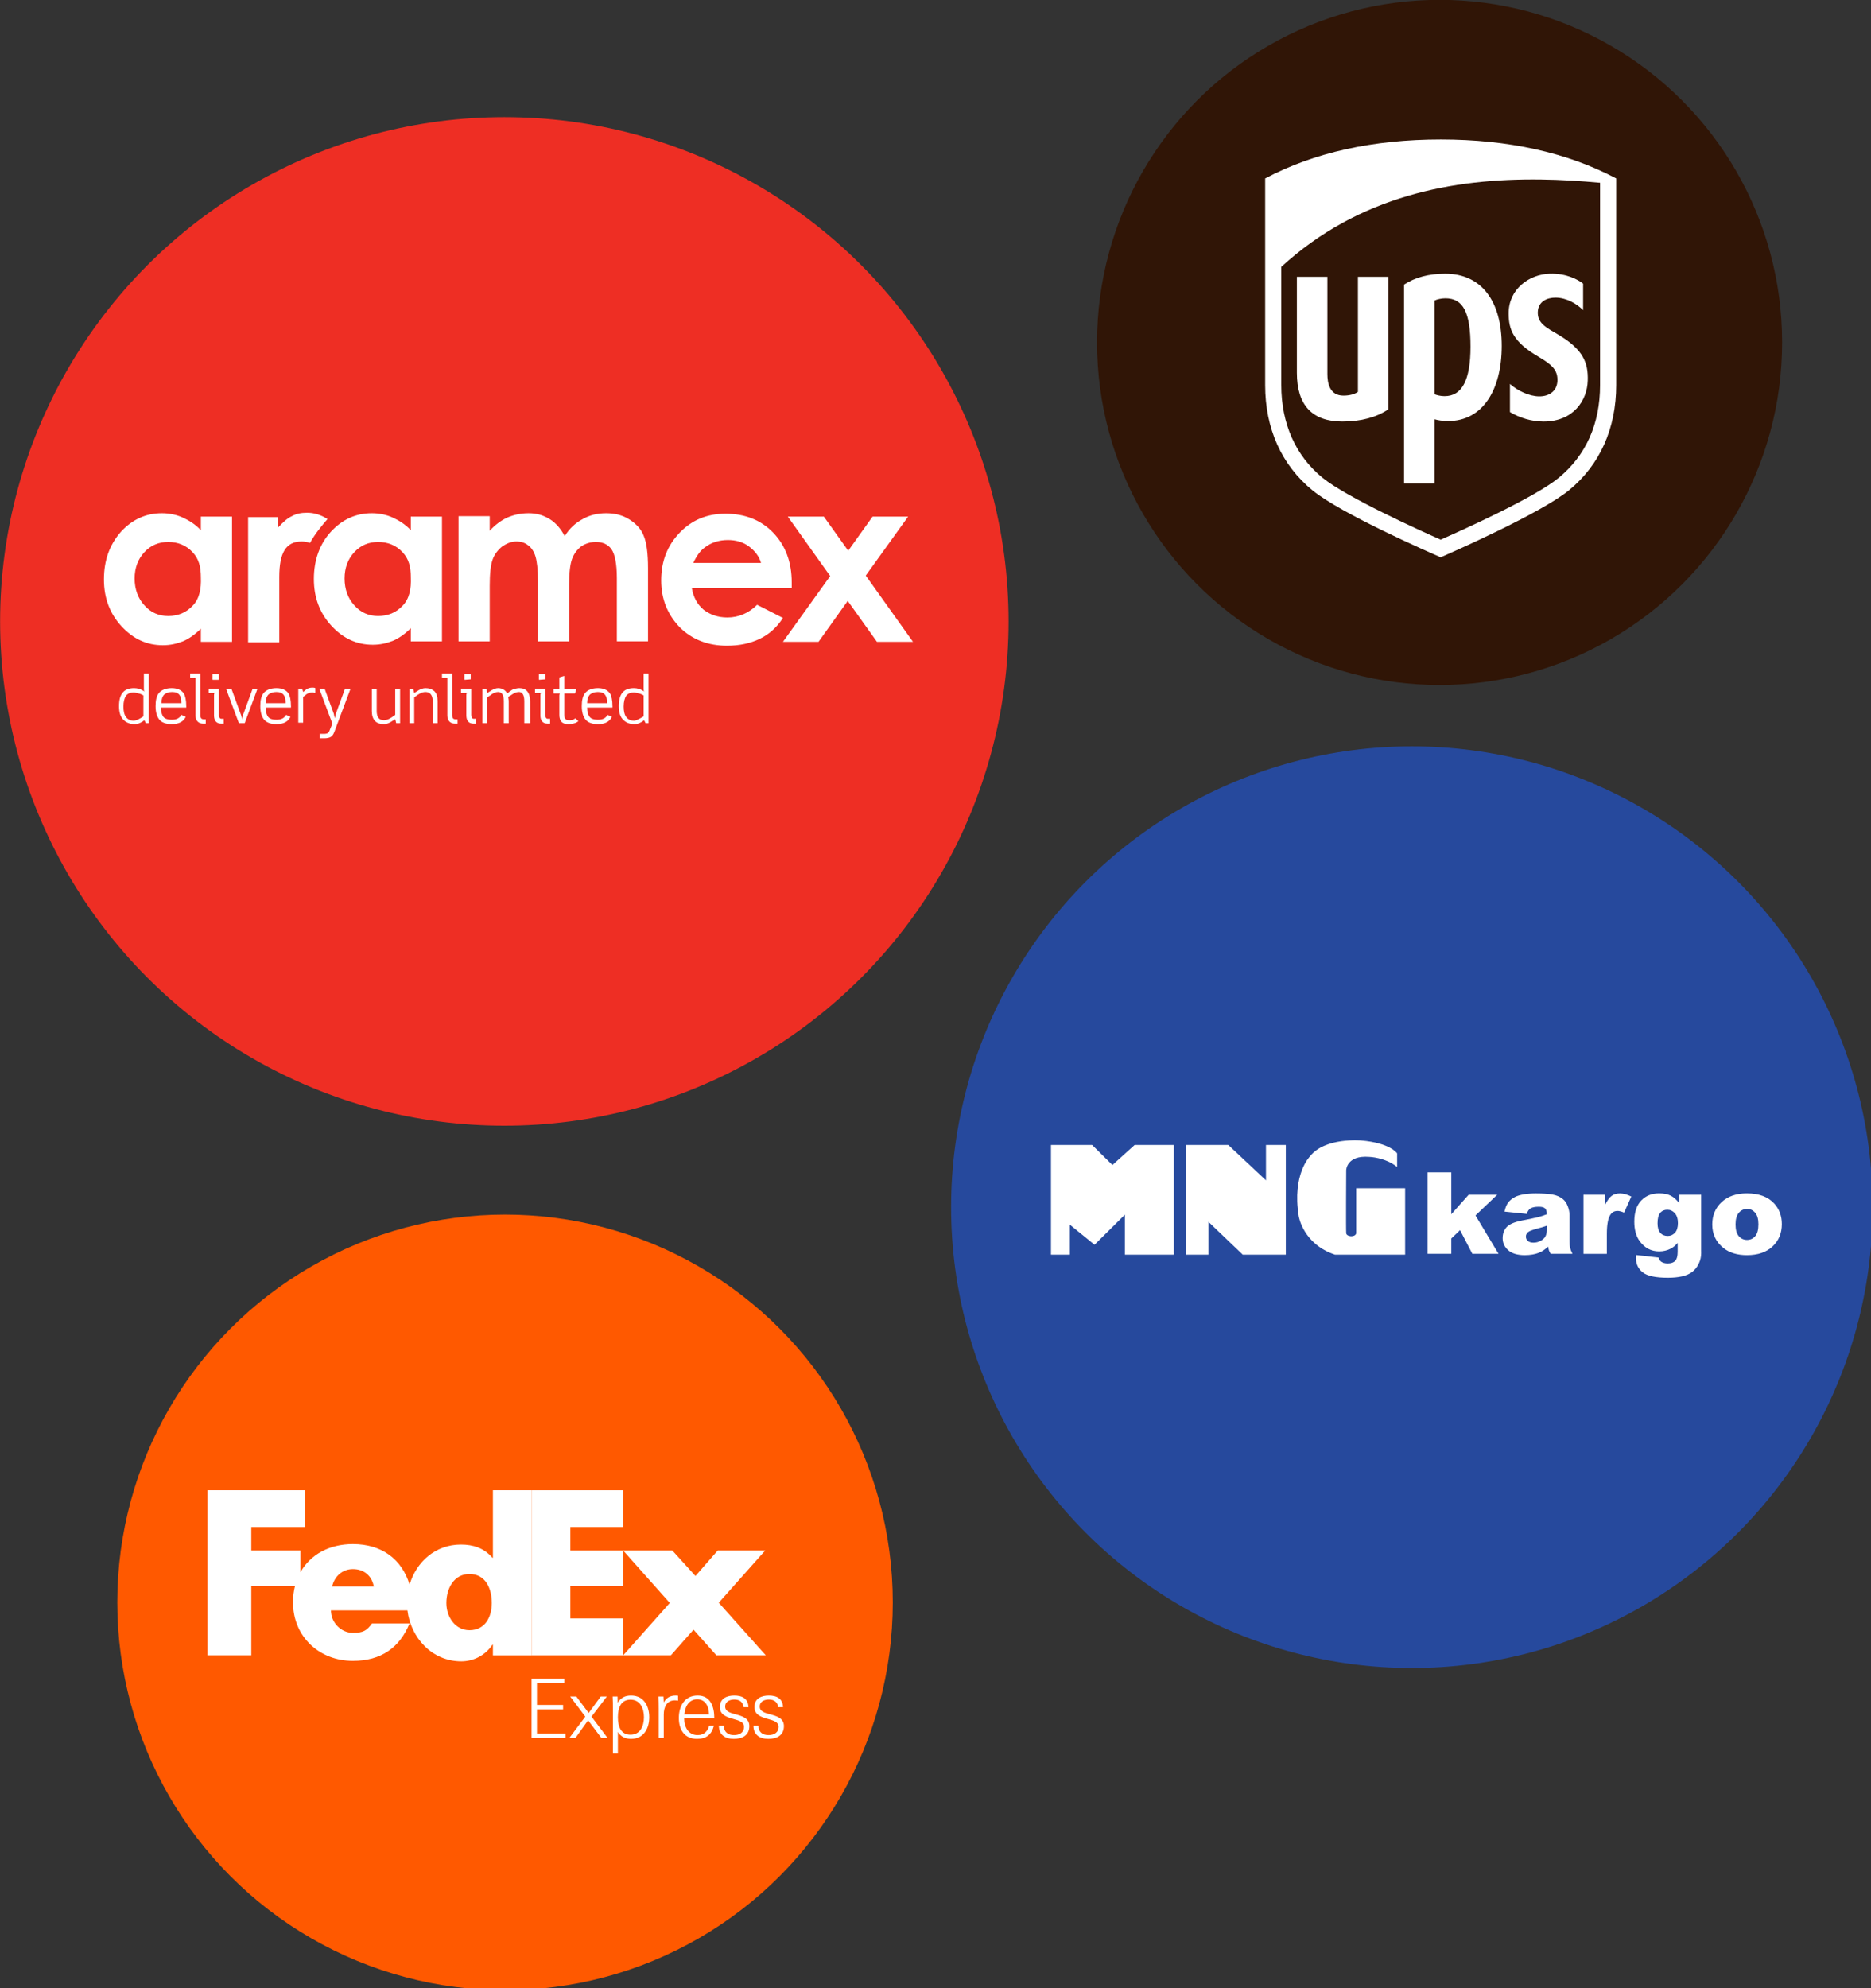
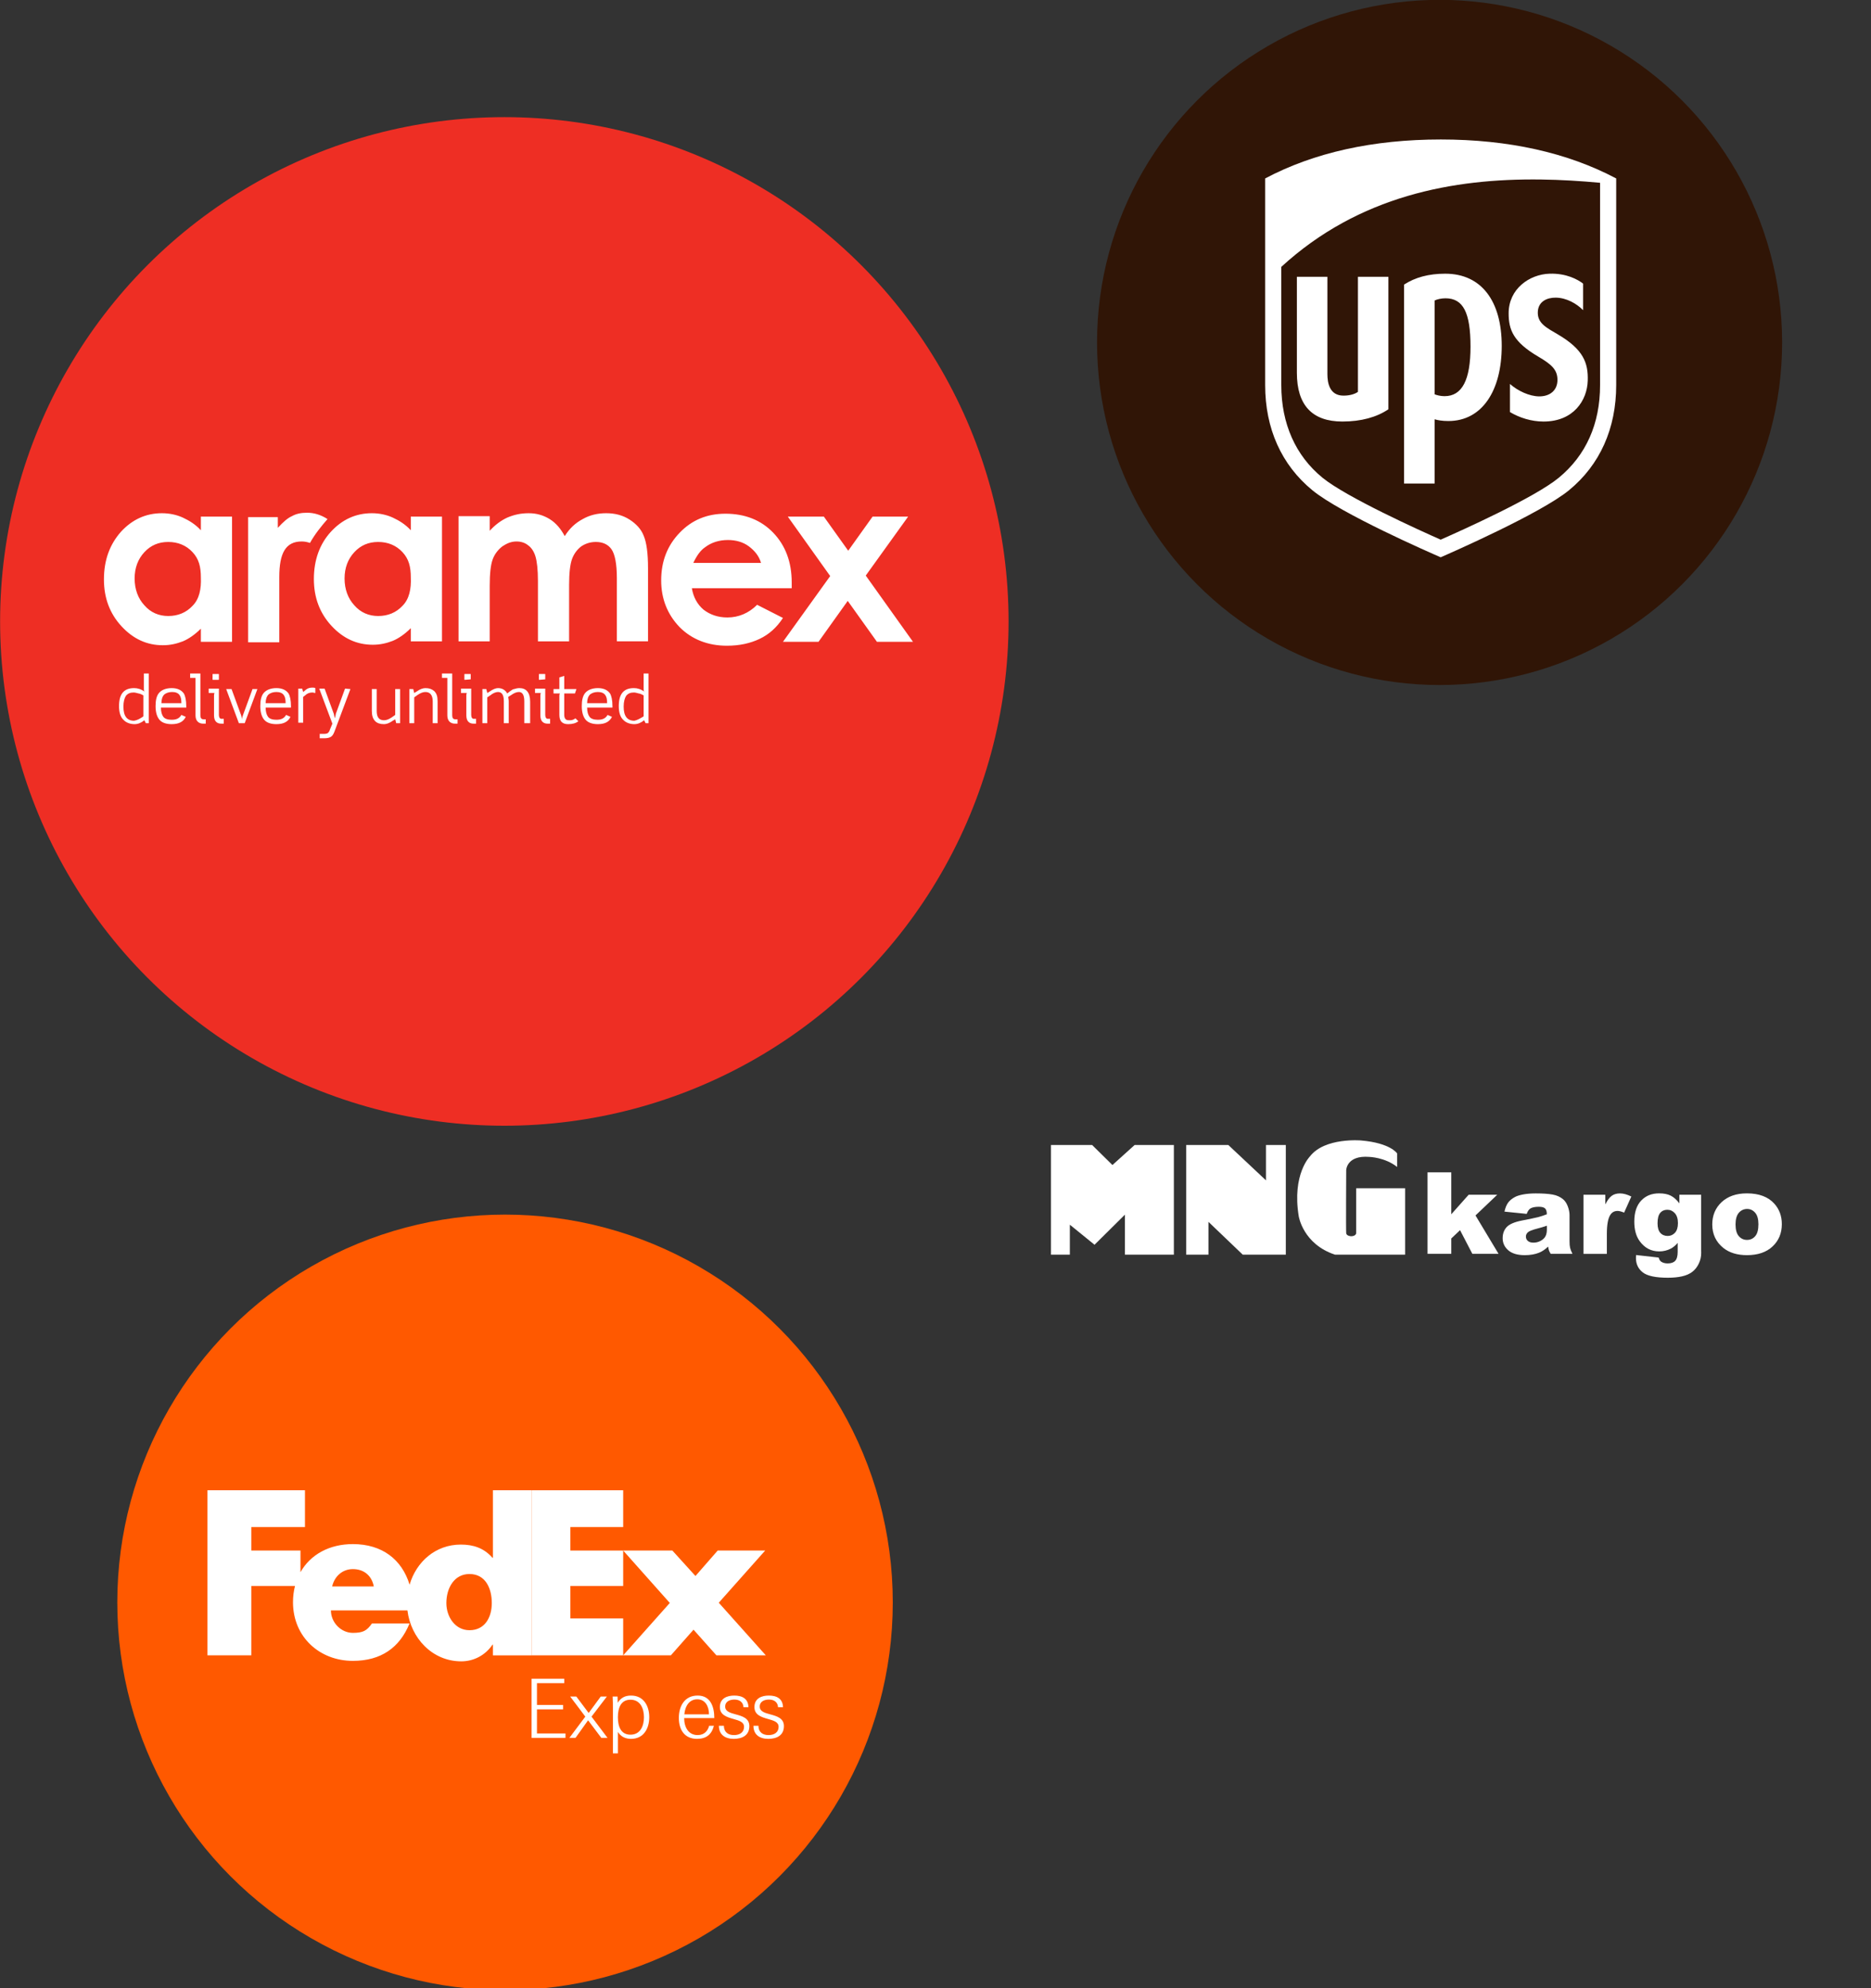
<svg xmlns="http://www.w3.org/2000/svg" width="53.803mm" height="57.168mm" viewBox="0 0 53.803 57.168" version="1.1" id="svg1994">
  <rect x="0" y="0" width="53.803" height="57.168" fill="#333333" stroke="none" />
  <defs id="defs1991">
    <clipPath id="clip0">
      <rect width="173.54" height="32.62" fill="#ffffff" id="rect901" x="0" y="0" />
    </clipPath>
    <clipPath id="clip0-7">
      <rect width="173.54" height="32.62" fill="#ffffff" id="rect901-6" x="0" y="0" />
    </clipPath>
    <clipPath id="clip0-3">
      <rect width="173.54" height="32.62" fill="#ffffff" id="rect901-9" x="0" y="0" />
    </clipPath>
    <clipPath id="clip0-8">
      <rect width="173.54" height="32.62" fill="#ffffff" id="rect901-4" x="0" y="0" />
    </clipPath>
  </defs>
  <g id="layer1" transform="translate(-76.165,-112.975)">
    <g id="g4271" transform="matrix(0.29,0,0,0.29,72.108,112.283)">
      <g id="g4261">
        <linearGradient gradientTransform="matrix(1,0,0,-1,0,128)" gradientUnits="userSpaceOnUse" id="SVGID_1_" x1="14" x2="114" y1="64" y2="64">
          <stop offset="0" style="stop-color:#6CB7E9" id="stop4254" />
          <stop offset="1" style="stop-color:#78C3EB" id="stop4256" />
        </linearGradient>
        <circle cx="64" cy="64" r="50" style="fill:#ee2e24;fill-opacity:1" id="circle4259" />
      </g>
      <g id="g1747" transform="matrix(0.483,0,0,0.483,19.466,47.281)">
        <path style="fill:#ffffff" d="m 29.9,15.9 c -1.1,-1.2 -2.4,-2 -3.7,-2.6 -1.3,-0.6 -2.8,-0.9 -4.3,-0.9 -3.3,0 -6.1,1.3 -8.4,3.8 C 11.2,18.8 10,22 10,26 c 0,3.8 1.2,7 3.6,9.6 2.4,2.6 5.2,3.9 8.5,3.9 1.5,0 2.8,-0.3 4.1,-0.8 1.2,-0.5 2.5,-1.4 3.7,-2.6 v 2.7 h 6.4 V 13.1 h -6.4 z m -1.7,15.5 c -1.3,1.4 -3,2.1 -5,2.1 -1.9,0 -3.6,-0.7 -4.9,-2.2 -1.3,-1.4 -2,-3.3 -2,-5.5 0,-2.2 0.7,-4 2,-5.4 1.3,-1.4 2.9,-2.1 4.9,-2.1 2,0 3.7,0.7 5,2.1 1.3,1.4 1.7,3 1.7,5.2 0.1,2.3 -0.3,4.4 -1.7,5.8 z M 73,15.9 c -1.1,-1.2 -2.4,-2 -3.7,-2.6 -1.3,-0.6 -2.8,-0.9 -4.3,-0.9 -3.3,0 -6.1,1.3 -8.4,3.8 -2.3,2.5 -3.5,5.8 -3.5,9.7 0,3.8 1.2,7 3.6,9.6 2.4,2.6 5.2,3.9 8.5,3.9 1.5,0 2.8,-0.3 4.1,-0.8 1.2,-0.5 2.5,-1.4 3.7,-2.6 v 2.7 h 6.4 V 13.1 H 73 Z m -1.7,15.5 c -1.3,1.4 -3,2.1 -5,2.1 -1.9,0 -3.6,-0.7 -4.9,-2.2 -1.3,-1.4 -2,-3.3 -2,-5.5 0,-2.2 0.7,-4 2,-5.4 1.3,-1.4 2.9,-2.1 4.9,-2.1 2,0 3.7,0.7 5,2.1 1.3,1.4 1.7,3 1.7,5.2 0.1,2.3 -0.3,4.4 -1.7,5.8 z m 46.6,-17.7 c -1.4,-0.9 -3,-1.3 -4.8,-1.3 -1.8,0 -3.4,0.4 -4.8,1.2 -1.5,0.8 -2.7,1.9 -3.7,3.5 -0.8,-1.5 -1.8,-2.7 -3.1,-3.5 -1.3,-0.8 -2.7,-1.2 -4.3,-1.2 -1.6,0 -3,0.3 -4.4,0.9 -1.3,0.6 -2.5,1.5 -3.6,2.7 v -3 h -6.4 v 25.7 h 6.4 V 27.3 c 0,-2.5 0.2,-4.3 0.6,-5.4 0.4,-1.1 1.1,-2 2,-2.7 0.9,-0.6 1.8,-1 2.9,-1 1,0 1.8,0.3 2.4,0.8 0.7,0.5 1.2,1.3 1.5,2.3 0.3,1 0.5,2.7 0.5,5 v 12.4 h 6.4 V 27.1 c 0,-2.4 0.2,-4.2 0.6,-5.3 0.4,-1.1 1.1,-2 1.9,-2.6 0.9,-0.6 1.9,-0.9 3,-0.9 1.4,0 2.5,0.5 3.2,1.5 0.7,1 1.1,3 1.1,5.9 v 13 h 6.4 v -15 c 0,-3.1 -0.3,-5.3 -0.9,-6.7 -0.5,-1.3 -1.5,-2.4 -2.9,-3.3 z m 26.2,17.5 c -1.7,1.7 -3.8,2.6 -6.1,2.6 -2,0 -3.6,-0.6 -4.9,-1.6 -1.3,-1.1 -2.1,-2.6 -2.4,-4.4 h 20.5 v -1.2 c 0,-4.2 -1.3,-7.6 -3.8,-10.2 -2.5,-2.6 -5.8,-3.9 -9.8,-3.9 -3.8,0 -6.9,1.3 -9.4,3.9 -2.5,2.6 -3.8,5.8 -3.8,9.8 0,3.8 1.3,7 3.8,9.6 2.5,2.5 5.8,3.8 9.7,3.8 2.6,0 4.8,-0.5 6.7,-1.4 1.9,-0.9 3.5,-2.3 4.8,-4.3 z M 133.4,19.4 c 1.3,-1 2.9,-1.5 4.7,-1.5 1.6,0 3.1,0.4 4.3,1.3 1.2,0.9 2.1,2 2.5,3.4 H 131 c 0.7,-1.5 1.5,-2.6 2.4,-3.2 z m 33,5.8 8.7,-12.1 h -7.3 l -5,7 -5,-7 h -7.4 l 8.7,12.2 -9.7,13.5 h 7.3 l 6,-8.4 6,8.4 h 7.4 z M 51.7,12.3 c -1.2,0 -2.2,0.2 -3.1,0.7 -0.9,0.4 -1.8,1.2 -2.9,2.4 V 13.2 H 39.6 V 38.9 H 46 V 25.5 c 0,-4.9 1.3,-7.3 4.6,-7.3 0.6,0 1.1,0.1 1.7,0.3 1,-1.8 2.3,-3.4 3.6,-4.9 -1.4,-0.9 -2.8,-1.3 -4.2,-1.3 z" id="path1709" />
        <g id="g1745">
          <path style="fill:#ffffff" d="m 19.2,55.5 h -0.6 l -0.3,-0.6 c -0.6,0.5 -1.3,0.8 -2,0.8 -0.9,0 -1.7,-0.3 -2.2,-0.8 -0.7,-0.6 -1,-1.6 -1,-2.9 0,-2.5 1,-3.7 3.1,-3.7 0.7,0 1.4,0.2 2.1,0.7 -0.1,-0.2 -0.1,-0.4 -0.1,-0.6 v -3.1 h 1 z m -1.1,-1.4 v -4.3 c -0.5,-0.3 -0.9,-0.4 -1,-0.4 -0.4,-0.1 -0.7,-0.2 -1,-0.2 -0.7,0 -1.2,0.2 -1.6,0.7 -0.3,0.5 -0.5,1.2 -0.5,2.2 0,1.9 0.7,2.9 2.2,2.9 0.6,-0.1 1.2,-0.4 1.9,-0.9 z" id="path1711" />
          <path style="fill:#ffffff" d="m 26.9,52.3 h -5.2 c 0,0.9 0.2,1.5 0.5,1.9 0.3,0.4 0.9,0.6 1.7,0.6 1,0 1.6,-0.3 2,-1 l 0.9,0.4 c -0.5,1 -1.4,1.5 -2.9,1.5 -1.1,0 -2,-0.3 -2.5,-0.9 -0.5,-0.6 -0.8,-1.5 -0.8,-2.8 0,-1.2 0.2,-2.1 0.7,-2.7 0.5,-0.6 1.4,-1 2.6,-1 1.2,0 2,0.4 2.5,1.1 0.3,0.5 0.5,1.4 0.5,2.6 z m -1,-0.9 c 0,-0.8 -0.1,-1.3 -0.4,-1.7 -0.3,-0.4 -0.8,-0.6 -1.5,-0.6 -0.7,0 -1.2,0.2 -1.6,0.5 -0.4,0.4 -0.6,1 -0.6,1.8 z" id="path1713" />
          <path style="fill:#ffffff" d="m 30.9,55.6 h -0.5 c -1,0 -1.6,-0.6 -1.6,-1.7 v -7.7 h -1.1 v -0.9 h 2.1 v 8.6 c 0,0.5 0.2,0.8 0.6,0.8 h 0.5 z" id="path1715" />
          <path style="fill:#ffffff" d="m 34.6,55.6 h -0.5 c -1,0 -1.5,-0.6 -1.5,-1.7 v -4.1 c 0,-0.1 0,-0.3 0.1,-0.5 h -1.2 v -0.9 h 2.1 v 5.4 c 0,0.5 0.2,0.8 0.5,0.8 h 0.5 z m -1,-9.1 c 0,0.1 0,0.1 -0.1,0.1 h -1.1 c -0.1,0 -0.1,0 -0.1,-0.1 v -1 c 0,-0.1 0,-0.1 0.1,-0.1 h 1.1 c 0.1,0 0.1,0 0.1,0.1 z" id="path1717" />
          <path style="fill:#ffffff" d="m 41.5,48.5 -2.6,7 h -1.2 l -2.6,-7 h 1.1 l 1.9,5.2 c 0.1,0.2 0.2,0.6 0.2,1.1 0,-0.2 0.1,-0.6 0.3,-1.1 l 1.9,-5.2 z" id="path1719" />
          <path style="fill:#ffffff" d="m 48.4,52.3 h -5.2 c 0,0.9 0.2,1.5 0.5,1.9 0.3,0.4 0.9,0.6 1.7,0.6 1,0 1.6,-0.3 2,-1 l 0.9,0.4 c -0.5,1 -1.4,1.5 -2.9,1.5 -1.1,0 -2,-0.3 -2.5,-0.9 -0.5,-0.6 -0.8,-1.5 -0.8,-2.8 0,-1.2 0.2,-2.1 0.7,-2.7 0.5,-0.6 1.4,-1 2.6,-1 1.2,0 2,0.4 2.5,1.1 0.3,0.5 0.5,1.4 0.5,2.6 z m -1.1,-0.9 c 0,-0.8 -0.1,-1.3 -0.4,-1.7 -0.3,-0.4 -0.8,-0.6 -1.5,-0.6 -0.7,0 -1.2,0.2 -1.6,0.5 -0.4,0.4 -0.6,1 -0.6,1.8 z" id="path1721" />
          <path style="fill:#ffffff" d="m 53.4,49.3 c -0.2,0 -0.4,-0.1 -0.6,-0.1 -0.6,0 -1.1,0.2 -1.5,0.6 l -0.4,0.3 v 5.3 h -1 v -7 h 0.8 l 0.2,0.7 0.6,-0.5 c 0.4,-0.3 0.8,-0.4 1.3,-0.4 0.2,0 0.4,0 0.6,0.1 z" id="path1723" />
          <path style="fill:#ffffff" d="m 60.6,48.5 -3.3,8.8 c -0.2,0.5 -0.4,0.8 -0.7,1 -0.3,0.2 -0.8,0.3 -1.4,0.3 h -0.9 v -0.9 h 0.9 c 0.4,0 0.7,-0.1 0.8,-0.2 0.1,-0.1 0.3,-0.3 0.4,-0.7 l 0.5,-1.2 -2.7,-7.2 h 1.1 l 1.9,5.2 c 0,0.1 0.1,0.4 0.2,0.9 0.1,-0.4 0.2,-0.7 0.2,-0.9 l 1.9,-5.2 z" id="path1725" />
          <path style="fill:#ffffff" d="M 70.8,55.5 H 70 L 69.8,54.7 69.3,55 c -0.7,0.5 -1.3,0.7 -1.8,0.7 -0.8,0 -1.4,-0.2 -1.8,-0.6 C 65.2,54.6 65,53.9 65,53 v -4.5 h 1 V 53 c 0,1.3 0.5,1.9 1.5,1.9 0.5,0 1,-0.2 1.6,-0.6 l 0.7,-0.5 v -5.3 h 1 z" id="path1727" />
          <path style="fill:#ffffff" d="m 78.5,55.5 h -1 V 51 c 0,-1.2 -0.5,-1.9 -1.5,-1.9 -0.5,0 -1,0.2 -1.6,0.6 l -0.7,0.5 v 5.3 h -1 v -7 h 0.8 l 0.2,0.8 0.5,-0.3 c 0.7,-0.5 1.3,-0.7 1.8,-0.7 0.8,0 1.3,0.2 1.8,0.6 0.5,0.5 0.7,1.1 0.7,2.1 z" id="path1729" />
          <path style="fill:#ffffff" d="m 82.6,55.6 h -0.5 c -1,0 -1.6,-0.6 -1.6,-1.7 v -7.7 h -1.1 v -0.9 h 2.1 v 8.6 c 0,0.5 0.2,0.8 0.6,0.8 h 0.5 z" id="path1731" />
          <path style="fill:#ffffff" d="m 86.4,55.6 h -0.5 c -1,0 -1.5,-0.6 -1.5,-1.7 v -4.1 c 0,-0.1 0,-0.3 0.1,-0.5 h -1.2 v -0.9 h 2.1 v 5.4 c 0,0.5 0.2,0.8 0.5,0.8 h 0.5 z m -1.1,-9.1 c 0,0.1 0,0.1 0,0 l -1.2,0.1 c -0.1,0 -0.1,0 -0.1,-0.1 v -1 c 0,-0.1 0,-0.1 0.1,-0.1 h 1.1 c 0.1,0 0.1,0 0.1,0.1 z" id="path1733" />
          <path style="fill:#ffffff" d="m 97.3,55.5 h -1 V 51 c 0,-1.3 -0.4,-1.9 -1.1,-1.9 -0.5,0 -1,0.2 -1.7,0.7 L 93,50.1 c 0,0.2 0.1,0.5 0.1,0.9 v 4.5 h -1 V 51 c 0,-1.3 -0.4,-1.9 -1.2,-1.9 -0.4,0 -1,0.2 -1.6,0.7 l -0.6,0.4 v 5.3 h -1 v -7 h 0.8 l 0.2,0.8 0.5,-0.3 c 0.7,-0.5 1.3,-0.7 1.7,-0.7 0.9,0 1.5,0.4 1.9,1.1 L 93.3,49 c 0.4,-0.3 0.7,-0.5 0.9,-0.5 0.3,-0.1 0.7,-0.2 1.1,-0.2 1.4,0 2.2,0.9 2.2,2.8 v 4.4 z" id="path1735" />
          <path style="fill:#ffffff" d="m 101.6,55.6 h -0.5 c -1,0 -1.5,-0.6 -1.5,-1.7 v -4.1 c 0,-0.1 0,-0.3 0.1,-0.5 h -1.2 v -0.9 h 2.1 v 5.4 c 0,0.5 0.2,0.8 0.5,0.8 h 0.5 z m -1,-9.1 c 0,0.1 0,0.1 0,0 l -1.2,0.1 c -0.1,0 -0.1,0 -0.1,-0.1 v -1 c 0,-0.1 0,-0.1 0.1,-0.1 h 1.1 c 0.1,0 0.1,0 0.1,0.1 z" id="path1737" />
          <path style="fill:#ffffff" d="m 107.4,55.1 c -0.5,0.4 -1.2,0.6 -2.1,0.6 -1.2,0 -1.8,-0.6 -1.8,-1.9 v -3.9 c 0,-0.1 0,-0.3 0.1,-0.5 h -1.3 v -0.9 h 1.2 v -2.4 l 1,-0.3 v 2.7 h 2.5 l -0.3,0.9 h -2.2 v 4.4 c 0,0.4 0.1,0.7 0.3,0.9 0.2,0.2 0.5,0.2 0.9,0.2 0.4,0 0.7,-0.1 1.1,-0.4 z" id="path1739" />
          <path style="fill:#ffffff" d="m 114.4,52.3 h -5.2 c 0,0.9 0.2,1.5 0.5,1.9 0.3,0.4 0.9,0.6 1.7,0.6 1,0 1.6,-0.3 2,-1 l 0.9,0.4 c -0.5,1 -1.4,1.5 -2.9,1.5 -1.1,0 -2,-0.3 -2.5,-0.9 -0.5,-0.6 -0.8,-1.5 -0.8,-2.8 0,-1.2 0.2,-2.1 0.7,-2.7 0.5,-0.6 1.4,-1 2.6,-1 1.2,0 2,0.4 2.5,1.1 0.3,0.5 0.5,1.4 0.5,2.6 z m -1.1,-0.9 c 0,-0.8 -0.1,-1.3 -0.4,-1.7 -0.3,-0.4 -0.8,-0.6 -1.5,-0.6 -0.7,0 -1.2,0.2 -1.6,0.5 -0.4,0.4 -0.6,1 -0.6,1.8 z" id="path1741" />
          <path style="fill:#ffffff" d="m 121.8,55.5 h -0.6 l -0.3,-0.6 c -0.6,0.5 -1.3,0.8 -2,0.8 -0.9,0 -1.7,-0.3 -2.2,-0.8 -0.7,-0.6 -1,-1.6 -1,-2.9 0,-2.5 1,-3.7 3.1,-3.7 0.7,0 1.4,0.2 2.1,0.7 -0.1,-0.2 -0.1,-0.4 -0.1,-0.6 v -3.1 h 1 z m -1,-1.4 v -4.3 c -0.5,-0.3 -0.9,-0.4 -1,-0.4 -0.4,-0.1 -0.7,-0.2 -1,-0.2 -0.7,0 -1.2,0.2 -1.6,0.7 -0.3,0.5 -0.5,1.2 -0.5,2.2 0,1.9 0.7,2.9 2.2,2.9 0.5,-0.1 1.1,-0.4 1.9,-0.9 z" id="path1743" />
        </g>
      </g>
    </g>
    <g id="g4271-0" transform="matrix(0.223,0,0,0.223,76.416,144.776)">
      <g id="g4261-0">
        <linearGradient gradientTransform="matrix(1,0,0,-1,0,128)" gradientUnits="userSpaceOnUse" id="linearGradient2365" x1="14" x2="114" y1="64" y2="64">
          <stop offset="0" style="stop-color:#6CB7E9" id="stop4254-9" />
          <stop offset="1" style="stop-color:#78C3EB" id="stop4256-5" />
        </linearGradient>
        <circle cx="64" cy="64" style="fill:#ff5900;fill-opacity:1" id="circle4259-6" r="50" />
      </g>
      <g id="g6" transform="translate(25.627,49.544)">
        <polygon points="59.619,14.528 53.607,7.772 59.95,7.772 62.928,11.054 65.795,7.772 71.917,7.772 65.934,14.5 71.999,21.283 65.63,21.283 62.68,17.975 59.757,21.283 53.607,21.283 " id="polygon10" style="fill:#ffffff;fill-opacity:1" />
        <polygon points="53.607,7.772 53.607,12.337 46.798,12.337 46.798,16.526 53.607,16.526 53.607,21.283 41.794,21.283 41.794,0 53.607,0 53.607,4.744 46.798,4.744 46.798,7.772 " id="polygon12" style="fill:#ffffff;fill-opacity:1" />
        <path d="M 36.811,0 V 8.71 H 36.756 C 35.652,7.442 34.274,7.001 32.675,7.001 c -3.276,0 -5.744,2.228 -6.61,5.172 C 25.076,8.929 22.528,6.94 18.75,6.94 c -3.068,0 -5.491,1.377 -6.755,3.621 V 7.772 H 5.653 V 4.744 h 6.921 V 0 H 0 v 21.283 h 5.653 v -8.946 h 5.635 c -0.168,0.657 -0.258,1.361 -0.258,2.104 0,4.439 3.392,7.555 7.72,7.555 3.64,0 6.039,-1.709 7.307,-4.824 h -4.845 c -0.655,0.937 -1.152,1.214 -2.462,1.214 -1.519,0 -2.829,-1.325 -2.829,-2.896 h 9.865 c 0.428,3.526 3.175,6.567 6.944,6.567 1.626,0 3.115,-0.8 4.025,-2.15 h 0.055 v 1.378 h 4.983 V 0 Z M 16.079,12.4 c 0.314,-1.352 1.363,-2.235 2.672,-2.235 1.441,0 2.436,0.856 2.698,2.235 0.11,0 -5.37,0 -5.37,0 z m 17.707,5.643 c -1.837,0 -2.979,-1.712 -2.979,-3.499 0,-1.91 0.993,-3.747 2.979,-3.747 2.059,0 2.879,1.837 2.879,3.747 0,1.811 -0.869,3.499 -2.879,3.499 z" id="path14" style="fill:#ffffff;fill-opacity:1" />
        <path d="m 41.795,31.925 v -7.627 h 4.214 v 0.569 H 42.49 v 2.812 h 3.37 v 0.569 h -3.37 v 3.106 h 3.676 v 0.57 h -4.371 z" id="path16" style="fill:#ffffff;fill-opacity:1" />
        <path d="m 46.669,31.925 2.055,-2.739 -1.949,-2.591 h 0.79 l 1.591,2.117 1.559,-2.117 h 0.79 l -1.98,2.591 2.064,2.739 h -0.8 l -1.707,-2.266 -1.622,2.266 z" id="path18" style="fill:#ffffff;fill-opacity:1" />
        <path d="m 52.926,33.925 h -0.643 v -5.739 c 0,-0.527 0,-1.063 -0.032,-1.591 h 0.633 l 0.021,0.801 c 0.399,-0.633 0.926,-0.927 1.717,-0.927 1.643,0 2.348,1.358 2.348,2.79 0,1.434 -0.705,2.792 -2.348,2.792 -0.738,0 -1.317,-0.284 -1.696,-0.896 z m 3.36,-4.666 c 0,-1.137 -0.475,-2.254 -1.738,-2.254 -1.19,0 -1.622,0.98 -1.622,2.254 0,1.275 0.432,2.254 1.622,2.254 1.264,0 1.738,-1.116 1.738,-2.254 z" id="path20" style="fill:#ffffff;fill-opacity:1" />
-         <path d="m 60.274,27.089 c -1.064,0 -1.434,0.896 -1.434,1.822 v 3.014 h -0.643 v -3.762 c 0,-0.516 -0.01,-1.041 -0.031,-1.568 H 58.8 l 0.041,0.769 c 0.316,-0.61 0.844,-0.895 1.549,-0.895 0.095,0 0.2,0.01 0.295,0.021 v 0.643 C 60.537,27.11 60.421,27.089 60.274,27.089 Z" id="path22" style="fill:#ffffff;fill-opacity:1" />
        <path d="m 61.472,29.375 c 0,1.2 0.568,2.19 1.737,2.19 0.905,0 1.327,-0.6 1.485,-1.2 h 0.611 c -0.285,1.116 -0.97,1.686 -2.181,1.686 -1.622,0 -2.339,-1.201 -2.339,-2.696 0,-1.527 0.748,-2.886 2.423,-2.886 1.696,0 2.149,1.484 2.149,2.906 z m 0.02,-0.484 h 3.181 c 0,-1.043 -0.494,-1.938 -1.506,-1.938 -0.916,-10e-4 -1.549,0.694 -1.675,1.938 z" id="path24" style="fill:#ffffff;fill-opacity:1" />
        <path d="m 67.866,32.051 c -1.095,0 -1.916,-0.517 -1.916,-1.686 h 0.643 c 0,0.8 0.526,1.2 1.306,1.2 0.727,0 1.295,-0.348 1.295,-1.062 0,-0.643 -0.663,-0.812 -1.358,-1.012 -0.842,-0.242 -1.759,-0.506 -1.759,-1.538 0,-1.147 0.958,-1.484 1.854,-1.484 1.031,0 1.801,0.399 1.832,1.505 H 69.12 c -0.031,-0.631 -0.484,-0.989 -1.169,-0.989 -0.537,0 -1.19,0.21 -1.19,0.905 0,0.633 0.653,0.812 1.348,1.001 0.844,0.231 1.77,0.484 1.77,1.517 -0.001,1.2 -0.927,1.643 -2.013,1.643 z" id="path26" style="fill:#ffffff;fill-opacity:1" />
        <path d="m 72.322,32.051 c -1.096,0 -1.917,-0.517 -1.917,-1.686 h 0.643 c 0,0.8 0.526,1.2 1.307,1.2 0.727,0 1.295,-0.348 1.295,-1.062 0,-0.643 -0.664,-0.812 -1.359,-1.012 -0.842,-0.242 -1.758,-0.506 -1.758,-1.538 0,-1.147 0.958,-1.484 1.854,-1.484 1.031,0 1.801,0.399 1.832,1.505 h -0.643 c -0.031,-0.631 -0.484,-0.989 -1.169,-0.989 -0.537,0 -1.19,0.21 -1.19,0.905 0,0.633 0.653,0.812 1.349,1.001 0.843,0.231 1.77,0.484 1.77,1.517 -0.002,1.2 -0.929,1.643 -2.014,1.643 z" id="path28" style="fill:#ffffff;fill-opacity:1" />
      </g>
    </g>
    <g id="g4271-05" transform="matrix(0.265,0,0,0.265,99.805,130.725)">
      <g id="g4261-6">
        <linearGradient gradientTransform="matrix(1,0,0,-1,0,128)" gradientUnits="userSpaceOnUse" id="linearGradient2461" x1="14" x2="114" y1="64" y2="64">
          <stop offset="0" style="stop-color:#6CB7E9" id="stop4254-3" />
          <stop offset="1" style="stop-color:#78C3EB" id="stop4256-6" />
        </linearGradient>
-         <circle cx="64" cy="64" style="fill:#26499d;fill-opacity:1" id="circle4259-3" r="50" />
      </g>
      <g style="fill:none" id="g2239" transform="matrix(0.457,0,0,0.457,24.839,56.742)">
        <g clip-path="url(#clip0-3)" id="g899">
          <path fill-rule="evenodd" clip-rule="evenodd" d="m 82.19,3.11 c 0,0 -1.56,-2.47 -8.56,-3.07 0,0 -8.59,-0.76 -12.11,3.75 0,0 -4.33,4.24 -2.69,14.25 0,0 1.01,6.6 8.6,9.11 H 84.09 V 11.39 H 72.47 v 10.67 c 0,0 -0.06,0.7 -1.19,0.72 0,0 -1.1,-0.03 -1.18,-0.72 -0.08,-0.69 0,-14.96 0,-14.96 0,0 0.06,-3.59 5.46,-3.16 0,0 3.73,0.08 6.63,2.39 z" fill="#0068B4" id="path883" style="fill:#ffffff;fill-opacity:1" />
          <path fill-rule="evenodd" clip-rule="evenodd" d="m 32.1,1.11 h 10 l 8.95,8.4 v -8.4 h 4.71 V 27.16 H 45.54 l -8.15,-7.8 v 7.8 H 32.1 Z" fill="#0068B4" id="path885" style="fill:#ffffff;fill-opacity:1" />
          <path fill-rule="evenodd" clip-rule="evenodd" d="m 0,1.11 v 26.05 h 4.48 v -7.12 l 5.86,4.76 7.22,-7.15 v 9.51 H 29.18 V 1.11 H 19.87 L 14.59,5.87 9.76,1.11 Z" fill="#0068B4" id="path887" style="fill:#ffffff;fill-opacity:1" />
          <path fill-rule="evenodd" clip-rule="evenodd" d="m 89.41,7.61 h 5.64 v 9.95 l 4.12,-4.63 h 6.79 l -5.16,4.91 5.47,9.11 h -6.22 l -2.92,-5.62 -2.08,1.98 v 3.64 h -5.64 z" fill="#ED6E00" id="path889" style="fill:#ffffff;fill-opacity:1" />
          <path fill-rule="evenodd" clip-rule="evenodd" d="m 117.74,20.28 c -0.76,0.27 -1.55,0.5 -2.38,0.71 -1.12,0.29 -1.83,0.58 -2.13,0.86 -0.31,0.29 -0.46,0.63 -0.46,1 0,0.42 0.15,0.77 0.46,1.04 0.3,0.27 0.75,0.41 1.34,0.41 0.61,0 1.19,-0.15 1.72,-0.44 0.53,-0.3 0.91,-0.66 1.13,-1.08 0.22,-0.42 0.33,-0.97 0.33,-1.65 v -0.85 z m -4.78,-2.81 -5.28,-0.54 c 0.2,-0.9 0.49,-1.61 0.86,-2.12 0.38,-0.52 0.91,-0.96 1.62,-1.34 0.51,-0.28 1.2,-0.48 2.09,-0.64 0.88,-0.15 1.84,-0.22 2.87,-0.22 1.65,0 2.98,0.09 3.98,0.27 1,0.18 1.84,0.56 2.51,1.13 0.47,0.4 0.84,0.96 1.11,1.68 0.27,0.73 0.41,1.42 0.41,2.08 v 6.2 c 0,0.66 0.04,1.18 0.13,1.55 0.09,0.37 0.27,0.85 0.56,1.43 h -5.17 c -0.21,-0.35 -0.34,-0.63 -0.41,-0.82 -0.06,-0.18 -0.13,-0.48 -0.19,-0.89 -0.72,0.68 -1.44,1.16 -2.16,1.45 -0.98,0.39 -2.11,0.58 -3.4,0.58 -1.72,0 -3.02,-0.39 -3.91,-1.16 -0.89,-0.78 -1.33,-1.73 -1.33,-2.87 0,-1.07 0.32,-1.95 0.96,-2.64 0.64,-0.68 1.83,-1.2 3.55,-1.54 2.07,-0.4 3.41,-0.69 4.03,-0.85 0.62,-0.17 1.27,-0.38 1.95,-0.65 0,-0.66 -0.14,-1.12 -0.42,-1.39 -0.28,-0.26 -0.77,-0.39 -1.48,-0.39 -0.9,0 -1.58,0.14 -2.03,0.42 -0.35,0.24 -0.63,0.65 -0.85,1.27 z" fill="#ED6E00" id="path891" style="fill:#ffffff;fill-opacity:1" />
          <path fill-rule="evenodd" clip-rule="evenodd" d="m 126.45,12.93 h 5.17 v 2.29 c 0.5,-0.99 1.01,-1.67 1.54,-2.05 0.53,-0.38 1.18,-0.56 1.96,-0.56 0.81,0 1.71,0.25 2.68,0.74 l -1.71,3.82 c -0.65,-0.27 -1.17,-0.4 -1.55,-0.4 -0.73,0 -1.29,0.29 -1.69,0.88 -0.57,0.82 -0.86,2.35 -0.86,4.6 v 4.71 h -5.55 V 12.93" fill="#ED6E00" id="path893" style="fill:#ffffff;fill-opacity:1" />
          <path fill-rule="evenodd" clip-rule="evenodd" d="m 144.03,19.72 c 0,1.02 0.22,1.77 0.66,2.26 0.44,0.49 1.03,0.73 1.75,0.73 0.69,0 1.26,-0.26 1.73,-0.76 0.46,-0.51 0.7,-1.27 0.7,-2.29 0,-1.02 -0.25,-1.8 -0.73,-2.35 -0.49,-0.54 -1.09,-0.82 -1.79,-0.82 -0.7,0 -1.27,0.25 -1.69,0.75 -0.42,0.5 -0.63,1.32 -0.63,2.48 z m 10.35,-6.79 v 13.23 l 0.01,0.62 c 0,0.88 -0.19,1.71 -0.58,2.52 -0.38,0.79 -0.89,1.44 -1.53,1.93 -0.64,0.49 -1.45,0.85 -2.43,1.07 -0.98,0.22 -2.1,0.33 -3.37,0.33 -2.89,0 -4.88,-0.42 -5.96,-1.27 -1.08,-0.85 -1.62,-1.98 -1.62,-3.4 0,-0.17 0.01,-0.41 0.03,-0.72 l 5.36,0.6 c 0.14,0.48 0.34,0.81 0.62,0.99 0.41,0.27 0.92,0.4 1.53,0.4 0.8,0 1.39,-0.2 1.78,-0.61 0.39,-0.41 0.59,-1.13 0.59,-2.15 v -2.11 c -0.54,0.63 -1.09,1.08 -1.63,1.36 -0.85,0.44 -1.77,0.66 -2.75,0.66 -1.93,0 -3.48,-0.82 -4.66,-2.46 -0.84,-1.16 -1.26,-2.7 -1.26,-4.61 0,-2.18 0.54,-3.84 1.63,-4.99 1.08,-1.15 2.5,-1.72 4.26,-1.72 1.12,0 2.05,0.18 2.77,0.55 0.73,0.37 1.41,0.98 2.04,1.83 v -2.05 z" fill="#ED6E00" id="path895" style="fill:#ffffff;fill-opacity:1" />
          <path fill-rule="evenodd" clip-rule="evenodd" d="m 162.55,19.97 c 0,1.26 0.25,2.18 0.77,2.78 0.52,0.6 1.17,0.9 1.95,0.9 0.79,0 1.44,-0.29 1.95,-0.89 0.51,-0.59 0.76,-1.53 0.76,-2.84 0,-1.22 -0.26,-2.13 -0.77,-2.72 -0.51,-0.59 -1.14,-0.9 -1.9,-0.9 -0.8,0 -1.46,0.31 -1.98,0.91 -0.52,0.6 -0.78,1.53 -0.78,2.76 z m -5.53,0.01 c 0,-2.14 0.74,-3.91 2.22,-5.3 1.48,-1.38 3.48,-2.08 6,-2.08 2.88,0 5.06,0.82 6.52,2.45 1.18,1.31 1.78,2.93 1.78,4.85 0,2.16 -0.73,3.92 -2.2,5.3 -1.47,1.38 -3.49,2.07 -6.09,2.07 -2.31,0 -4.18,-0.58 -5.61,-1.72 -1.74,-1.41 -2.62,-3.27 -2.62,-5.57 z" fill="#ED6E00" id="path897" style="fill:#ffffff;fill-opacity:1" />
        </g>
      </g>
    </g>
    <g id="g4271-00" transform="matrix(0.197,0,0,0.197,104.954,110.213)">
      <g id="g4261-9">
        <linearGradient gradientTransform="matrix(1,0,0,-1,0,128)" gradientUnits="userSpaceOnUse" id="linearGradient2542" x1="14" x2="114" y1="64" y2="64">
          <stop offset="0" style="stop-color:#6CB7E9" id="stop4254-37" />
          <stop offset="1" style="stop-color:#78C3EB" id="stop4256-57" />
        </linearGradient>
        <circle cx="64" cy="64" style="fill:#301506;fill-opacity:1" id="circle4259-2" r="50" />
      </g>
      <g transform="matrix(1.25,0,0,-1.25,-8.832,762.141)" id="g5519">
        <path d="m 38.962,567.66 0.177,-20.134 4.524,-5.588 13.571,-7.184 16.675,8.16 3.459,8.249 -0.355,26.698 -12.595,0.355 -13.127,-2.129 -11.974,-6.918 z" fill-rule="evenodd" fill="#301506" id="path5515" />
        <path d="M 25.619,0 C 15.738,0 7.119,1.913 0,5.686 v 30.16 c 0,6.346 2.385,11.653 6.894,15.35 4.188,3.435 17.138,9.096 18.725,9.783 1.505,-0.655 14.609,-6.403 18.73,-9.783 4.508,-3.695 6.893,-9.003 6.893,-15.35 V 5.686 C 44.122,1.913 35.503,-5e-4 25.618,-5e-4 Z M 40.25,5.84 c 2.947,0.039 5.84,0.221 8.637,0.48 v 29.525 c 0,5.674 -2.059,10.257 -6.031,13.529 -3.549,2.922 -14.25,7.717 -17.236,9.033 -3.026,-1.334 -13.754,-6.189 -17.239,-9.032 -3.949,-3.216 -6.027,-7.908 -6.027,-13.529 v -17.252 c 11.348,-10.407 25.128,-12.921 37.896,-12.754 z m -13.963,13.748 c -2.431,0 -4.393,0.543 -6.008,1.586 v 29.049 h 4.459 v -9.385 c 0.445,0.131 1.091,0.254 2.006,0.254 4.946,0 7.789,-4.459 7.789,-10.969 0,-6.497 -2.927,-10.535 -8.246,-10.535 z m 15.236,0 c -2.933,0.085 -5.999,2.209 -5.981,5.811 0.007,2.371 0.665,4.144 4.34,6.301 1.961,1.151 2.751,1.91 2.785,3.309 0.037,1.555 -1.037,2.493 -2.672,2.486 -1.423,-0.011 -3.123,-0.801 -4.262,-1.815 v 4.104 c 1.396,0.833 3.138,1.383 4.898,1.383 4.405,0 6.372,-3.112 6.457,-5.963 0.084,-2.599 -0.634,-4.565 -4.359,-6.754 -1.663,-0.975 -2.975,-1.616 -2.932,-3.238 0.044,-1.584 1.359,-2.14 2.621,-2.129 1.558,0.014 3.064,0.876 3.994,1.83 v -3.875 C 45.63,20.433 43.97,19.513 41.523,19.588 Z M 4.63,20.039 v 14.012 c 0,4.724 2.235,7.115 6.644,7.115 2.729,0 5.014,-0.632 6.717,-1.789 v -19.338 h -4.449 v 16.801 c -0.485,0.333 -1.204,0.545 -2.109,0.545 -2.042,0 -2.348,-1.873 -2.348,-3.137 v -14.209 H 4.63 Z m 21.687,3.139 c 2.586,0 3.658,2.065 3.658,7.059 10e-7,4.872 -1.226,7.227 -3.791,7.227 -0.604,0 -1.129,-0.15 -1.447,-0.27 v -13.693 c 0.361,-0.18 0.975,-0.322 1.58,-0.322 z" transform="matrix(0.8,0,0,-0.8,37.897,582.21)" fill="#fab80a" id="path5517" style="fill:#ffffff;fill-opacity:1" />
      </g>
    </g>
  </g>
</svg>